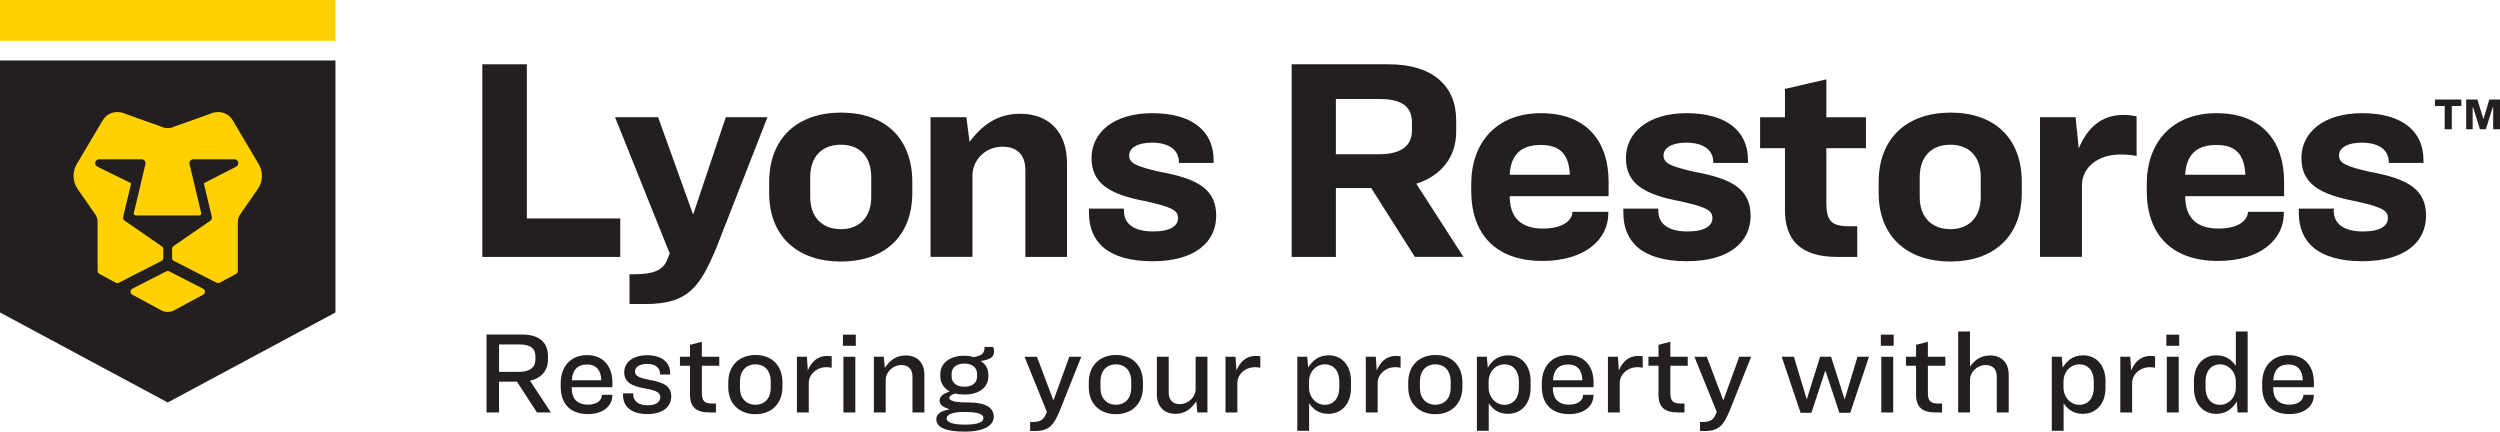
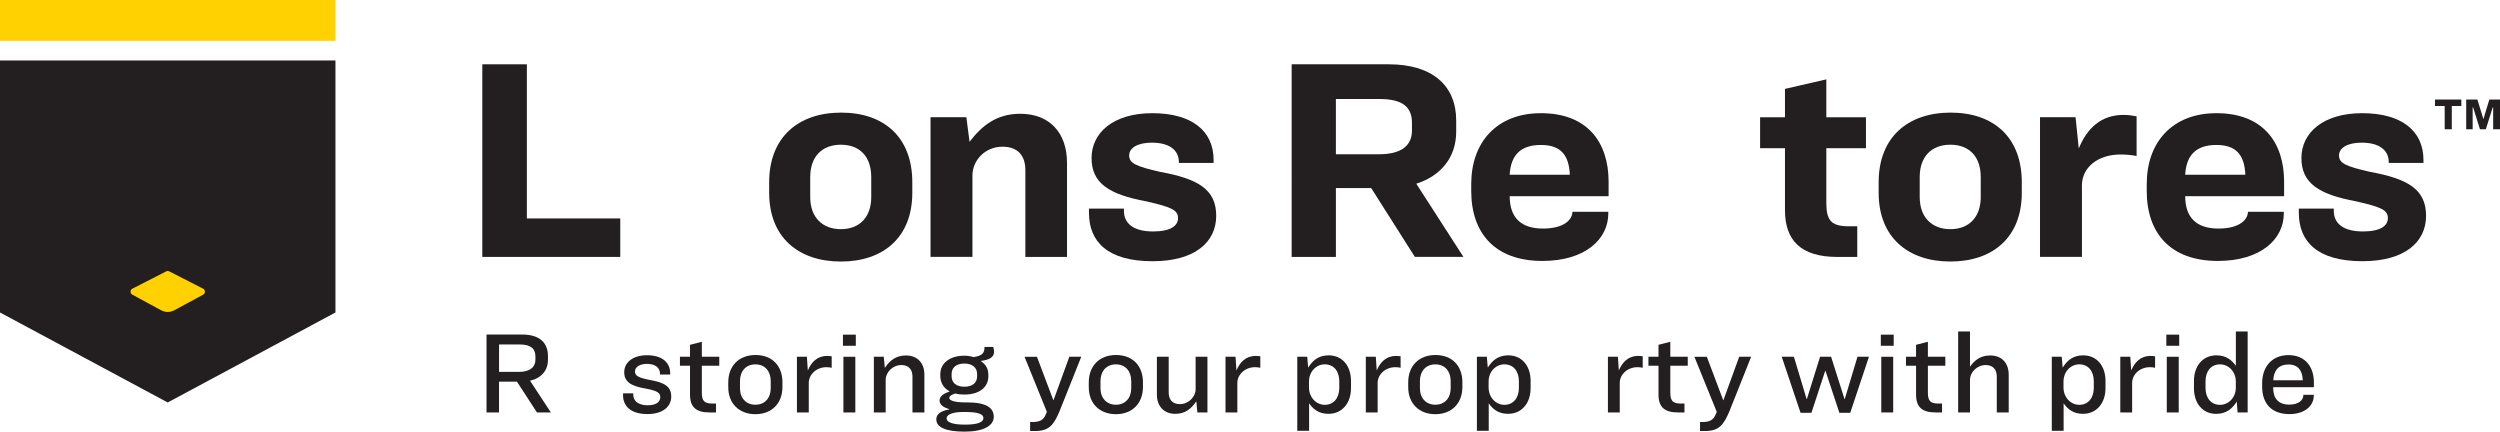
<svg xmlns="http://www.w3.org/2000/svg" id="Layer_2" data-name="Layer 2" viewBox="0 0 991.11 171.12">
  <defs>
    <style>
      .cls-1 {
        fill: #ffd100;
      }

      .cls-2 {
        fill: #231f20;
      }
    </style>
  </defs>
  <g id="Layer_1-2" data-name="Layer 1">
    <g>
      <g>
        <polygon class="cls-2" points="0 23.96 66.49 23.96 132.99 23.96 132.99 84.59 132.99 123.88 66.49 159.56 0 123.88 0 84.59 0 23.96" />
        <polygon class="cls-1" points="66.49 0 0 0 0 16.19 66.49 16.19 132.99 16.19 132.99 0 66.49 0" />
        <g>
-           <path class="cls-1" d="m92.33,47.79c-.8-1.34-1.99-2.46-3.47-2.96-1.9-.64-4.03-.52-5.89.43l-13.7,4.86c-1.74.89-3.81.89-5.55,0l-13.7-4.86c-1.86-.95-3.98-1.07-5.89-.43-1.48.5-2.68,1.61-3.47,2.96l-10.23,17.27c-1.82,3.08-1.69,6.93.35,9.87l7.23,10.42c.45.87.69,1.83.69,2.81v19.24c0,.49.27.95.7,1.18l6.47,3.5c.39.21.86.22,1.25.01l16.9-8.64c.45-.23.73-.69.73-1.2v-3.47c0-.44-.22-.85-.58-1.11l-14.7-10.15c-.52-.36-.77-1-.62-1.62l3.14-13.24-13.34-6.57c-.48-.24-.84-.69-.9-1.22-.09-.96.64-1.71,1.53-1.71h16.89c.47,0,.91.21,1.2.58.29.37.4.85.29,1.31l-4.6,19.4c-.12.49.26.97.77.97h25.15c.51,0,.88-.47.77-.97l-4.61-19.4c-.11-.46,0-.94.29-1.31.29-.37.73-.58,1.2-.58h16.22c.58,0,1.16.29,1.43.81.41.79.09,1.71-.65,2.1l-12.82,6.58,3.15,13.26c.15.62-.1,1.26-.62,1.62l-14.53,10.03c-.36.25-.58.66-.58,1.11v3.58c0,.5.28.97.73,1.2l16.9,8.64c.39.2.86.2,1.25-.01l6.47-3.5c.43-.23.7-.69.7-1.18v-19.24c0-.98.24-1.94.69-2.81l7.23-10.42c2.04-2.94,2.18-6.8.35-9.87l-10.23-17.27Z" />
          <path class="cls-1" d="m65.88,107.59l-13.4,6.85c-.96.49-.98,1.86-.03,2.38l11.49,6.21c1.59.86,3.51.86,5.1,0l11.49-6.21c.95-.51.94-1.89-.03-2.38l-13.4-6.85c-.38-.2-.84-.2-1.22,0Z" />
        </g>
      </g>
      <g>
        <g>
          <path class="cls-2" d="m197.84,163.51h-4.96v-30.89h14.1c6.91,0,10.25,3.25,10.25,8.49v1.62c0,4.13-2.64,7.19-7.1,8.21l8.26,12.57h-5.52l-7.93-12.2h-7.1v12.2Zm0-16.09h7.98c4.22,0,6.45-1.86,6.45-4.82v-1.25c0-3.11-1.85-4.78-6.12-4.78h-8.3v10.85Z" />
-           <path class="cls-2" d="m233.05,164.16c-7.33,0-10.76-4.5-10.76-10.81v-1.48c0-6.36,3.8-11.09,10.43-11.09s10.07,4.68,10.07,10.81v1.9h-16.14v.33c0,3.94,1.9,6.59,6.45,6.59,3.66,0,5.52-1.81,5.52-3.8v-.09h4.13v.28c0,4.13-3.62,7.37-9.69,7.37Zm-6.35-13.4h11.69c-.14-3.8-1.81-6.26-5.7-6.26s-5.8,2.41-5.98,6.26Z" />
          <path class="cls-2" d="m247.01,156.64v-.7h4.04v.46c0,2.46,1.85,4.27,5.75,4.27,3.2,0,4.96-1.25,4.96-3.2,0-1.76-1.21-2.55-5.8-3.43-5.85-.97-8.49-2.69-8.49-6.49s3.34-6.72,9.04-6.72c6.03,0,9.18,2.92,9.18,7.14v.51h-4.03v-.28c0-2.41-1.81-3.94-5.24-3.94-2.78,0-4.69,1.25-4.69,3.01s1.53,2.5,5.8,3.34c5.94,1.02,8.58,2.64,8.58,6.63s-3.39,6.91-9.42,6.91c-6.77,0-9.69-3.25-9.69-7.51Z" />
          <path class="cls-2" d="m273.55,141.43v-4.73l4.69-1.21v5.94h6.91v3.57h-6.91v10.67c0,3.29,1.02,4.31,4.17,4.31h1.44v3.53h-2.6c-5.29,0-7.7-2.13-7.7-7.05v-11.46h-3.99v-3.57h3.99Z" />
          <path class="cls-2" d="m310.19,151.59v1.85c0,6.54-4.31,10.76-10.71,10.76s-10.76-4.17-10.76-10.71v-1.9c0-6.54,4.22-10.85,10.81-10.85s10.67,4.27,10.67,10.85Zm-16.83-.51v2.83c0,3.9,2.41,6.54,6.12,6.54s6.07-2.64,6.07-6.54v-2.83c0-3.85-2.23-6.63-6.07-6.63s-6.12,2.78-6.12,6.63Z" />
          <path class="cls-2" d="m319.89,141.43l.37,5.43c1.34-3.2,3.66-5.75,7.61-5.75.7,0,1.25.05,1.85.14v4.55c-.65-.14-1.25-.23-2.09-.23-3.94,0-7,2.88-7,6.26v11.69h-4.69v-22.08h3.94Z" />
          <path class="cls-2" d="m339.28,132.67v4.41h-5.1v-4.41h5.1Zm-.19,8.77v22.08h-4.73v-22.08h4.73Z" />
          <path class="cls-2" d="m350.37,141.43l.42,4.41c1.99-2.97,4.45-4.92,8.35-4.92,4.55,0,7.33,2.97,7.33,7.61v14.98h-4.73v-14.24c0-2.74-1.48-4.55-4.36-4.55-3.62,0-6.26,3.01-6.26,5.8v12.99h-4.68v-22.08h3.94Z" />
          <path class="cls-2" d="m382.46,171.12c-7.65,0-11.27-1.76-11.27-4.87,0-2.04,1.67-3.34,5.15-3.94v-.09c-2.32-.74-3.85-1.72-3.85-3.43s1.53-2.74,4.03-3.62c-2.41-1.25-3.75-3.43-3.75-6.17v-.6c0-4.5,3.85-7.38,9.51-7.38,1.39,0,2.6.19,3.66.56,3.81-.6,4.36-1.85,4.36-4.04h3.43c.23.65.37,1.21.37,1.81,0,2.32-1.81,3.29-5.33,3.76,1.95,1.3,3.06,2.88,3.06,5.52v.51c0,4.41-3.57,7.28-9.55,7.28-1.3,0-2.51-.14-3.57-.42-1.85.56-2.37,1.21-2.37,1.76,0,1.16,2.6,1.76,6.22,1.76h.79c7.74,0,10.62,2.18,10.62,5.71s-4.03,5.89-11.5,5.89Zm7.42-5.38c0-1.62-2.22-2.41-7.28-2.41h-.69c-4.45,0-6.64,1.07-6.64,2.55s2.27,2.46,7.28,2.46,7.33-.93,7.33-2.6Zm-2.51-16.56v-.88c0-2.46-1.76-4.17-5.05-4.17s-5.06,1.67-5.06,4.13v.88c0,2.5,1.71,4.17,5.06,4.17s5.05-1.67,5.05-4.13Z" />
          <path class="cls-2" d="m411.09,141.43l6.49,17.21h.09l6.26-17.21h4.73l-8.54,21.43c-2.36,5.66-4.22,8.02-9.83,8.02h-1.9v-3.57h.88c2.97,0,4.45-.83,5.34-3.06l.42-.97-8.86-21.84h4.92Z" />
          <path class="cls-2" d="m453.11,151.59v1.85c0,6.54-4.31,10.76-10.71,10.76s-10.76-4.17-10.76-10.71v-1.9c0-6.54,4.22-10.85,10.81-10.85s10.67,4.27,10.67,10.85Zm-16.83-.51v2.83c0,3.9,2.41,6.54,6.12,6.54s6.07-2.64,6.07-6.54v-2.83c0-3.85-2.23-6.63-6.07-6.63s-6.12,2.78-6.12,6.63Z" />
          <path class="cls-2" d="m463.32,141.43v14.24c0,2.69,1.48,4.55,4.36,4.55,3.62,0,6.31-3.01,6.31-5.85v-12.94h4.69v22.08h-3.99l-.42-4.41c-2,2.97-4.45,4.96-8.3,4.96-4.55,0-7.33-3.01-7.33-7.65v-14.98h4.69Z" />
          <path class="cls-2" d="m489.81,141.43l.37,5.43c1.35-3.2,3.66-5.75,7.61-5.75.7,0,1.25.05,1.85.14v4.55c-.65-.14-1.25-.23-2.09-.23-3.94,0-7.01,2.88-7.01,6.26v11.69h-4.69v-22.08h3.94Z" />
          <path class="cls-2" d="m518.24,141.43l.37,4.31c1.67-2.64,3.94-4.87,8.12-4.87,5.43,0,8.86,4.22,8.86,10.11v2.92c0,5.94-3.52,10.16-8.95,10.16-3.99,0-6.17-2.04-7.65-4.17v10.9h-4.69v-29.36h3.94Zm.7,9.88v2.27c0,4.08,2.97,6.91,6.26,6.91,3.66,0,5.75-2.88,5.75-6.68v-2.69c0-3.85-2.09-6.68-5.75-6.68-3.34,0-6.26,2.83-6.26,6.86Z" />
          <path class="cls-2" d="m545.43,141.43l.37,5.43c1.35-3.2,3.66-5.75,7.61-5.75.7,0,1.25.05,1.85.14v4.55c-.65-.14-1.25-.23-2.09-.23-3.94,0-7.01,2.88-7.01,6.26v11.69h-4.69v-22.08h3.94Z" />
          <path class="cls-2" d="m579.75,151.59v1.85c0,6.54-4.31,10.76-10.71,10.76s-10.76-4.17-10.76-10.71v-1.9c0-6.54,4.22-10.85,10.81-10.85s10.67,4.27,10.67,10.85Zm-16.83-.51v2.83c0,3.9,2.41,6.54,6.12,6.54s6.07-2.64,6.07-6.54v-2.83c0-3.85-2.23-6.63-6.07-6.63s-6.12,2.78-6.12,6.63Z" />
          <path class="cls-2" d="m589.45,141.43l.37,4.31c1.67-2.64,3.94-4.87,8.12-4.87,5.43,0,8.86,4.22,8.86,10.11v2.92c0,5.94-3.52,10.16-8.95,10.16-3.99,0-6.17-2.04-7.65-4.17v10.9h-4.69v-29.36h3.94Zm.7,9.88v2.27c0,4.08,2.97,6.91,6.26,6.91,3.66,0,5.75-2.88,5.75-6.68v-2.69c0-3.85-2.09-6.68-5.75-6.68-3.34,0-6.26,2.83-6.26,6.86Z" />
-           <path class="cls-2" d="m622.01,164.16c-7.33,0-10.76-4.5-10.76-10.81v-1.48c0-6.36,3.8-11.09,10.44-11.09s10.07,4.68,10.07,10.81v1.9h-16.14v.33c0,3.94,1.9,6.59,6.45,6.59,3.66,0,5.52-1.81,5.52-3.8v-.09h4.13v.28c0,4.13-3.62,7.37-9.69,7.37Zm-6.35-13.4h11.69c-.14-3.8-1.81-6.26-5.71-6.26s-5.8,2.41-5.98,6.26Z" />
          <path class="cls-2" d="m641.41,141.43l.37,5.43c1.35-3.2,3.66-5.75,7.61-5.75.7,0,1.25.05,1.85.14v4.55c-.65-.14-1.25-.23-2.09-.23-3.94,0-7.01,2.88-7.01,6.26v11.69h-4.69v-22.08h3.94Z" />
          <path class="cls-2" d="m657.5,141.43v-4.73l4.69-1.21v5.94h6.91v3.57h-6.91v10.67c0,3.29,1.02,4.31,4.17,4.31h1.44v3.53h-2.6c-5.29,0-7.7-2.13-7.7-7.05v-11.46h-3.99v-3.57h3.99Z" />
          <path class="cls-2" d="m676.66,141.43l6.49,17.21h.09l6.26-17.21h4.73l-8.53,21.43c-2.37,5.66-4.22,8.02-9.83,8.02h-1.9v-3.57h.88c2.97,0,4.45-.83,5.33-3.06l.42-.97-8.86-21.84h4.92Z" />
          <path class="cls-2" d="m711.18,141.43l5.05,16.79h.09l5.24-16.79h4.36l5.33,16.79h.09l5.05-16.79h4.55l-7.42,22.22h-4.31s-5.52-16.65-5.52-16.65h-.09l-5.47,16.65h-4.31l-7.47-22.22h4.82Z" />
          <path class="cls-2" d="m750.74,132.67v4.41h-5.1v-4.41h5.1Zm-.19,8.77v22.08h-4.73v-22.08h4.73Z" />
          <path class="cls-2" d="m759.61,141.43v-4.73l4.69-1.21v5.94h6.91v3.57h-6.91v10.67c0,3.29,1.02,4.31,4.17,4.31h1.44v3.53h-2.6c-5.29,0-7.7-2.13-7.7-7.05v-11.46h-3.99v-3.57h3.99Z" />
          <path class="cls-2" d="m780.99,131.41v13.96c1.95-2.74,4.36-4.45,8.02-4.45,4.55,0,7.33,2.97,7.33,7.61v14.98h-4.73v-14.24c0-2.74-1.49-4.55-4.36-4.55-3.62,0-6.26,3.01-6.26,5.8v12.99h-4.69v-32.1h4.69Z" />
          <path class="cls-2" d="m817.36,141.43l.37,4.31c1.67-2.64,3.94-4.87,8.12-4.87,5.43,0,8.86,4.22,8.86,10.11v2.92c0,5.94-3.52,10.16-8.95,10.16-3.99,0-6.17-2.04-7.65-4.17v10.9h-4.69v-29.36h3.94Zm.7,9.88v2.27c0,4.08,2.97,6.91,6.26,6.91,3.66,0,5.75-2.88,5.75-6.68v-2.69c0-3.85-2.09-6.68-5.75-6.68-3.34,0-6.26,2.83-6.26,6.86Z" />
          <path class="cls-2" d="m844.54,141.43l.37,5.43c1.35-3.2,3.66-5.75,7.61-5.75.7,0,1.25.05,1.85.14v4.55c-.65-.14-1.25-.23-2.09-.23-3.94,0-7.01,2.88-7.01,6.26v11.69h-4.69v-22.08h3.94Z" />
          <path class="cls-2" d="m863.93,132.67v4.41h-5.1v-4.41h5.1Zm-.19,8.77v22.08h-4.73v-22.08h4.73Z" />
          <path class="cls-2" d="m891.07,131.41v32.1h-3.99l-.33-4.31c-1.67,2.64-3.99,4.87-8.16,4.87-5.43,0-8.81-4.22-8.81-10.16v-2.88c0-5.94,3.48-10.16,8.91-10.16,3.99,0,6.17,2.04,7.7,4.13v-13.59h4.69Zm-16.7,19.71v2.69c0,3.85,2.09,6.68,5.75,6.68,3.34,0,6.26-2.83,6.26-6.86v-2.32c0-4.04-2.92-6.86-6.26-6.86-3.66,0-5.75,2.83-5.75,6.68Z" />
          <path class="cls-2" d="m907.58,164.16c-7.33,0-10.76-4.5-10.76-10.81v-1.48c0-6.36,3.8-11.09,10.44-11.09s10.07,4.68,10.07,10.81v1.9h-16.14v.33c0,3.94,1.9,6.59,6.45,6.59,3.66,0,5.52-1.81,5.52-3.8v-.09h4.13v.28c0,4.13-3.62,7.37-9.69,7.37Zm-6.35-13.4h11.69c-.14-3.8-1.81-6.26-5.71-6.26s-5.8,2.41-5.98,6.26Z" />
        </g>
        <path class="cls-2" d="m208.87,25.49v61.11h37.03v15.25h-54.69V25.49h17.66Z" />
-         <path class="cls-2" d="m260.91,46.47l13.76,38.29h.23l12.84-38.29h16.51l-20.18,51.59c-6.54,15.59-11.01,22.47-28.32,22.47h-6.19v-11.81h1.95c7.23,0,11.47-1.38,13.19-6.19l.8-2.06-21.67-54h17.08Z" />
        <path class="cls-2" d="m361.68,72.27v4.13c0,17.77-11.58,27.29-28.32,27.29s-28.43-9.52-28.43-27.29v-4.13c0-17.88,11.58-27.63,28.55-27.63s28.2,9.75,28.2,27.63Zm-40.47-2.06v7.91c0,8.03,4.81,12.73,12.15,12.73s12.04-4.7,12.04-12.73v-7.91c0-8.03-4.47-12.84-12.04-12.84s-12.15,4.81-12.15,12.84Z" />
        <path class="cls-2" d="m383.11,46.47l1.26,9.75c4.81-6.31,10.66-11.12,20.07-11.12,11.58,0,18.57,7.45,18.57,19.49v37.26h-16.51v-34.4c0-5.62-2.87-9.29-9.06-9.29-7.11,0-11.92,5.62-11.92,11.35v32.33h-16.62v-55.38h14.21Z" />
        <path class="cls-2" d="m431.71,84.42v-1.72h13.87v.92c0,4.82,3.55,8.14,11.58,8.14,6.99,0,9.86-2.29,9.86-5.27,0-3.21-2.52-4.36-12.5-6.65-14.9-2.75-21.78-7.22-21.78-17.2s8.6-17.77,24.08-17.77,24.31,6.88,24.31,18.57v1.15h-13.76v-.23c0-5.05-4.01-7.8-10.78-7.8-5.73,0-8.94,2.18-8.94,5.04,0,3.21,2.87,4.36,12.27,6.54,15.13,2.75,22.24,6.99,22.24,17.43s-8.49,18-25.22,18c-17.89,0-25.22-7.8-25.22-19.15Z" />
        <g>
          <path class="cls-2" d="m529.61,101.85h-17.54V25.49h38.52c17.43,0,26.71,8.6,26.71,22.24v4.47c0,10.2-6.08,17.54-15.82,20.64l18.69,29h-19.26l-17.31-27.29h-13.99v27.29Zm0-40.7h17.08c9.06,0,13.07-3.55,13.07-9.4v-3.09c0-6.08-3.56-9.4-12.73-9.4h-17.43v21.9Z" />
          <path class="cls-2" d="m611.46,103.45c-18.8,0-28.2-11.01-28.2-27.74v-2.75c0-16.51,10.09-28.09,27.63-28.09,18.46,0,26.83,11.58,26.83,27.17v5.73h-39.21c0,8.48,4.47,12.84,13.18,12.84s11.69-3.78,11.69-6.65h14.22v.69c0,10.09-9.06,18.8-26.14,18.8Zm-12.96-34.17h23.85c-.35-8.03-3.78-11.81-11.47-11.81s-11.92,3.67-12.38,11.81Z" />
-           <path class="cls-2" d="m643.56,84.42v-1.72h13.87v.92c0,4.81,3.55,8.14,11.58,8.14,6.99,0,9.86-2.29,9.86-5.27,0-3.21-2.52-4.36-12.5-6.65-14.9-2.75-21.78-7.22-21.78-17.2s8.6-17.77,24.08-17.77,24.31,6.88,24.31,18.57v1.15h-13.76v-.23c0-5.04-4.01-7.8-10.78-7.8-5.73,0-8.94,2.18-8.94,5.04,0,3.21,2.87,4.36,12.27,6.53,15.13,2.75,22.24,6.99,22.24,17.43s-8.49,18-25.22,18c-17.88,0-25.22-7.8-25.22-19.15Z" />
          <path class="cls-2" d="m707.64,46.47v-11.23l16.4-3.78v15.02h15.71v12.27h-15.71v21.67c0,6.99,1.95,9.29,8.94,9.29h3.32v12.15h-7.91c-14.67,0-20.75-6.76-20.75-18.57v-24.53h-9.86v-12.27h9.86Z" />
          <path class="cls-2" d="m801.53,72.27v4.13c0,17.77-11.58,27.28-28.32,27.28s-28.43-9.52-28.43-27.28v-4.13c0-17.88,11.58-27.63,28.55-27.63s28.2,9.75,28.2,27.63Zm-40.47-2.06v7.91c0,8.03,4.82,12.73,12.15,12.73s12.04-4.7,12.04-12.73v-7.91c0-8.03-4.47-12.84-12.04-12.84s-12.15,4.81-12.15,12.84Z" />
          <path class="cls-2" d="m822.85,46.47l1.26,12.38c3.32-8.03,8.83-13.3,17.77-13.3,1.83,0,3.44.23,5.16.57v15.71c-2.06-.35-3.78-.58-6.42-.58-8.83,0-15.25,5.04-15.25,12.27v28.32h-16.62v-55.38h14.1Z" />
          <path class="cls-2" d="m879.26,103.45c-18.8,0-28.2-11.01-28.2-27.74v-2.75c0-16.51,10.09-28.09,27.63-28.09,18.46,0,26.83,11.58,26.83,27.17v5.73h-39.21c0,8.48,4.47,12.84,13.18,12.84s11.69-3.78,11.69-6.65h14.22v.69c0,10.09-9.06,18.8-26.14,18.8Zm-12.96-34.17h23.85c-.35-8.03-3.78-11.81-11.47-11.81s-11.92,3.67-12.38,11.81Z" />
          <path class="cls-2" d="m911.35,84.42v-1.72h13.87v.92c0,4.81,3.55,8.14,11.58,8.14,6.99,0,9.86-2.29,9.86-5.27,0-3.21-2.52-4.36-12.5-6.65-14.9-2.75-21.78-7.22-21.78-17.2s8.6-17.77,24.08-17.77,24.31,6.88,24.31,18.57v1.15h-13.76v-.23c0-5.04-4.01-7.8-10.78-7.8-5.73,0-8.94,2.18-8.94,5.04,0,3.21,2.87,4.36,12.27,6.53,15.13,2.75,22.24,6.99,22.24,17.43s-8.49,18-25.22,18c-17.88,0-25.22-7.8-25.22-19.15Z" />
          <path class="cls-2" d="m975.78,39.47v2.56h-3.78v9.23h-2.82v-9.23h-3.85v-2.56h10.45Zm6.37,0l2.36,7.7h.04l2.33-7.7h4.23v11.78h-2.71v-8.66h-.19l-2.71,8.66h-2.33l-2.71-8.66h-.19v8.66h-2.56v-11.78h4.42Z" />
        </g>
      </g>
    </g>
  </g>
</svg>